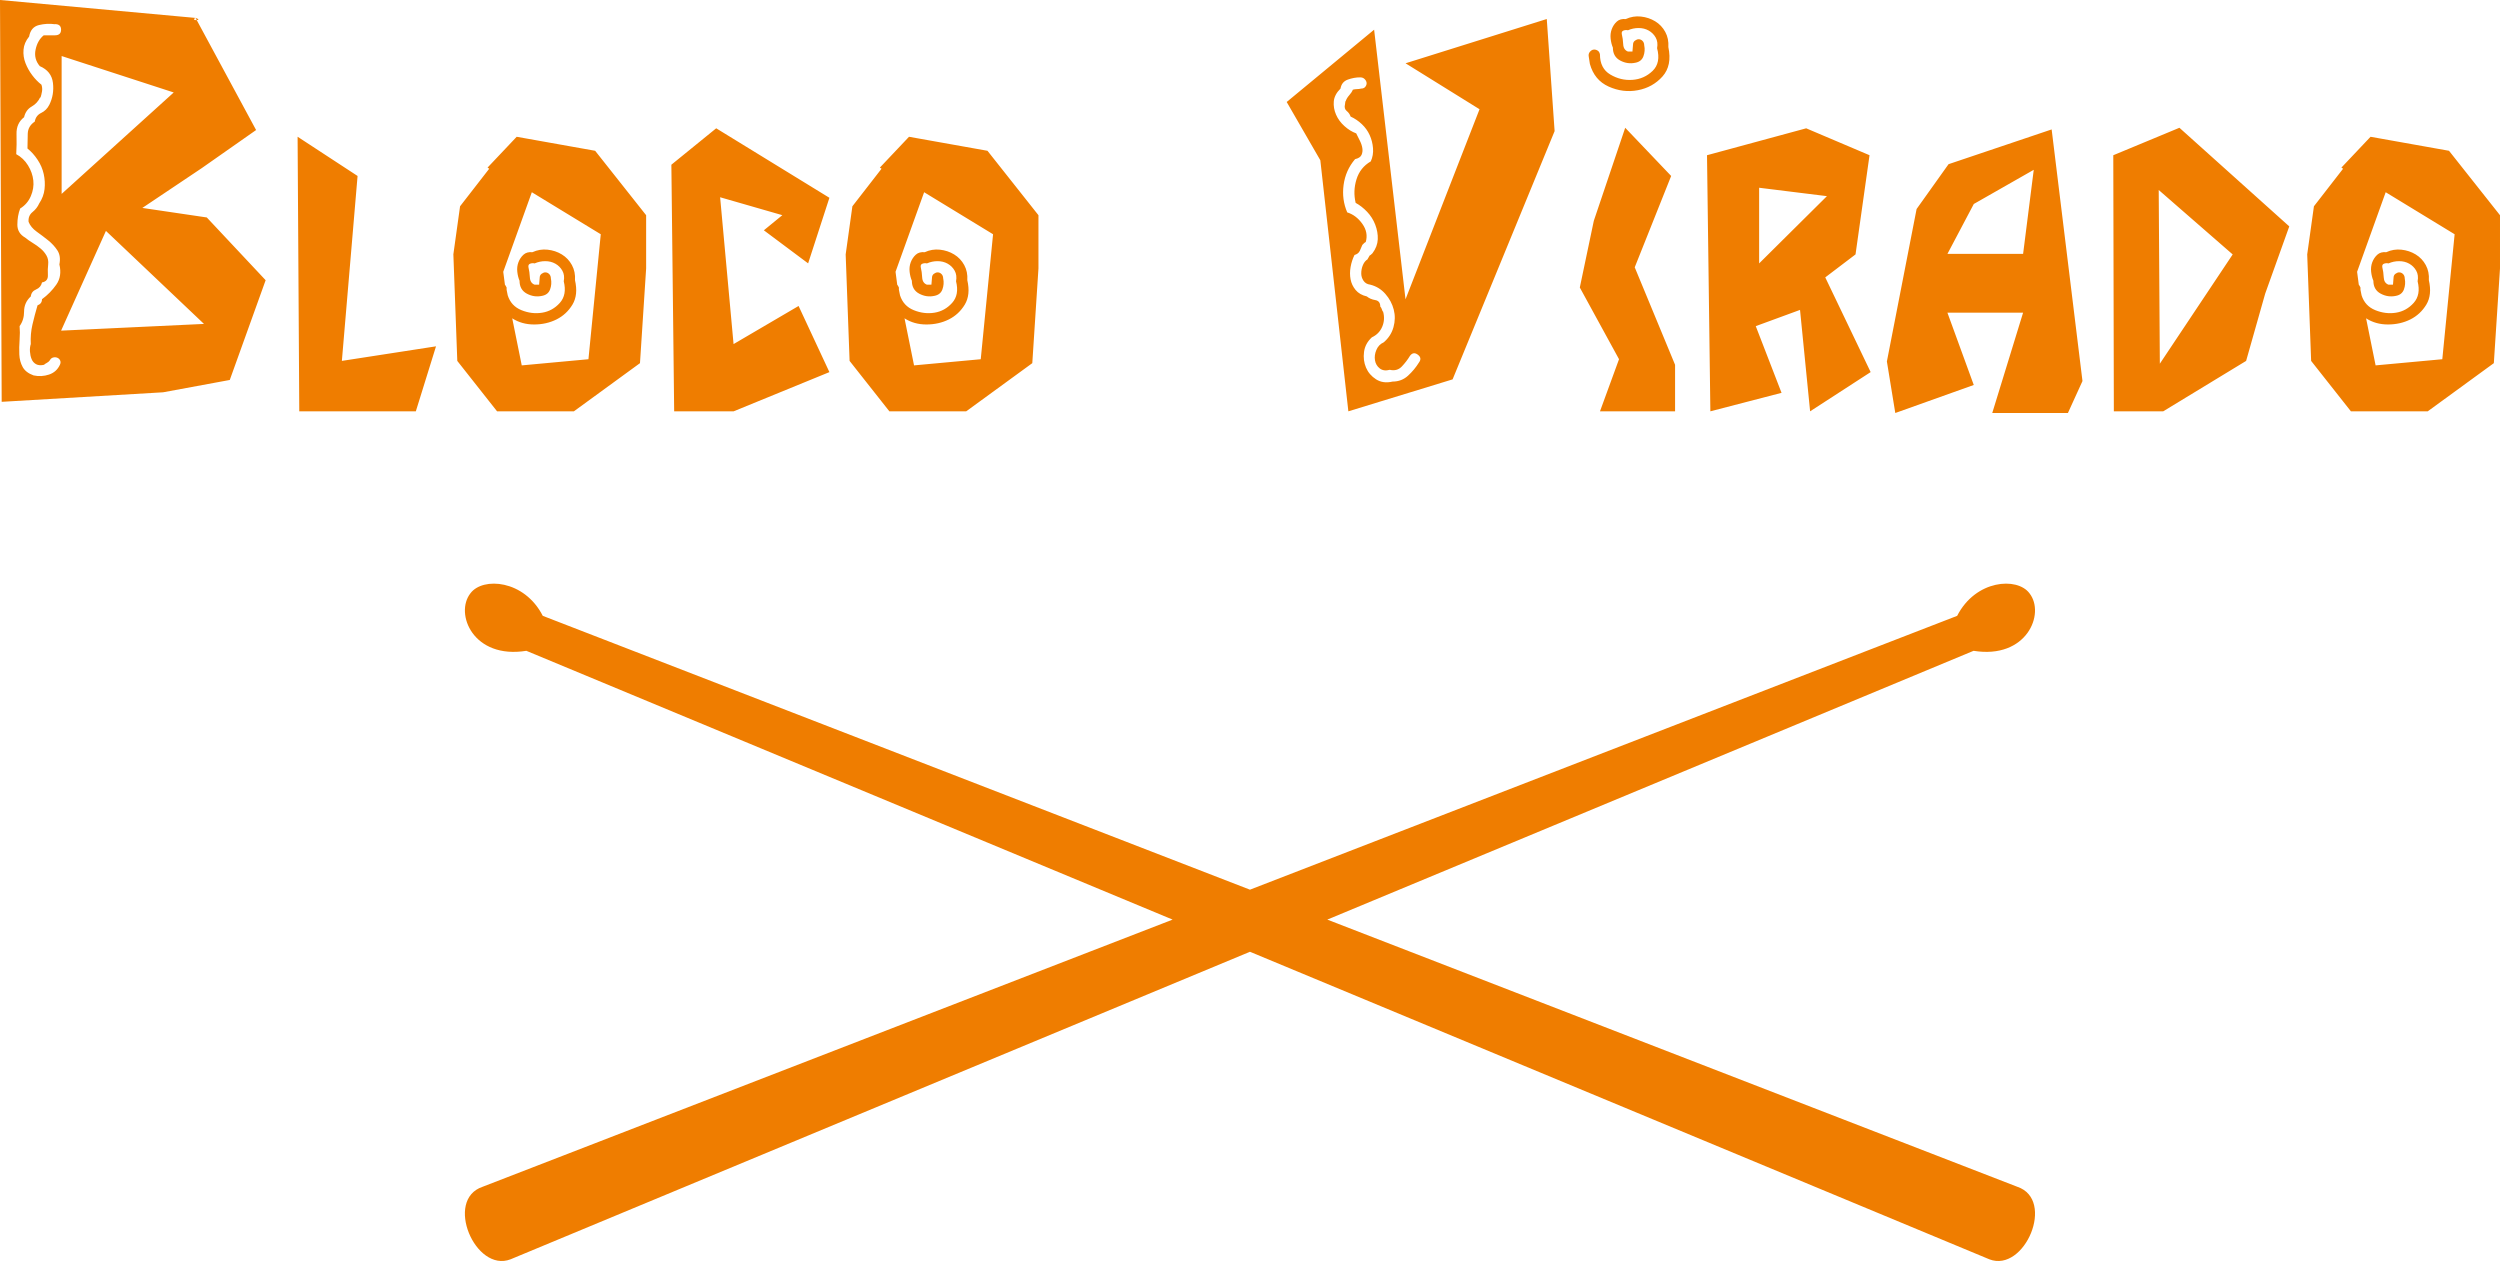
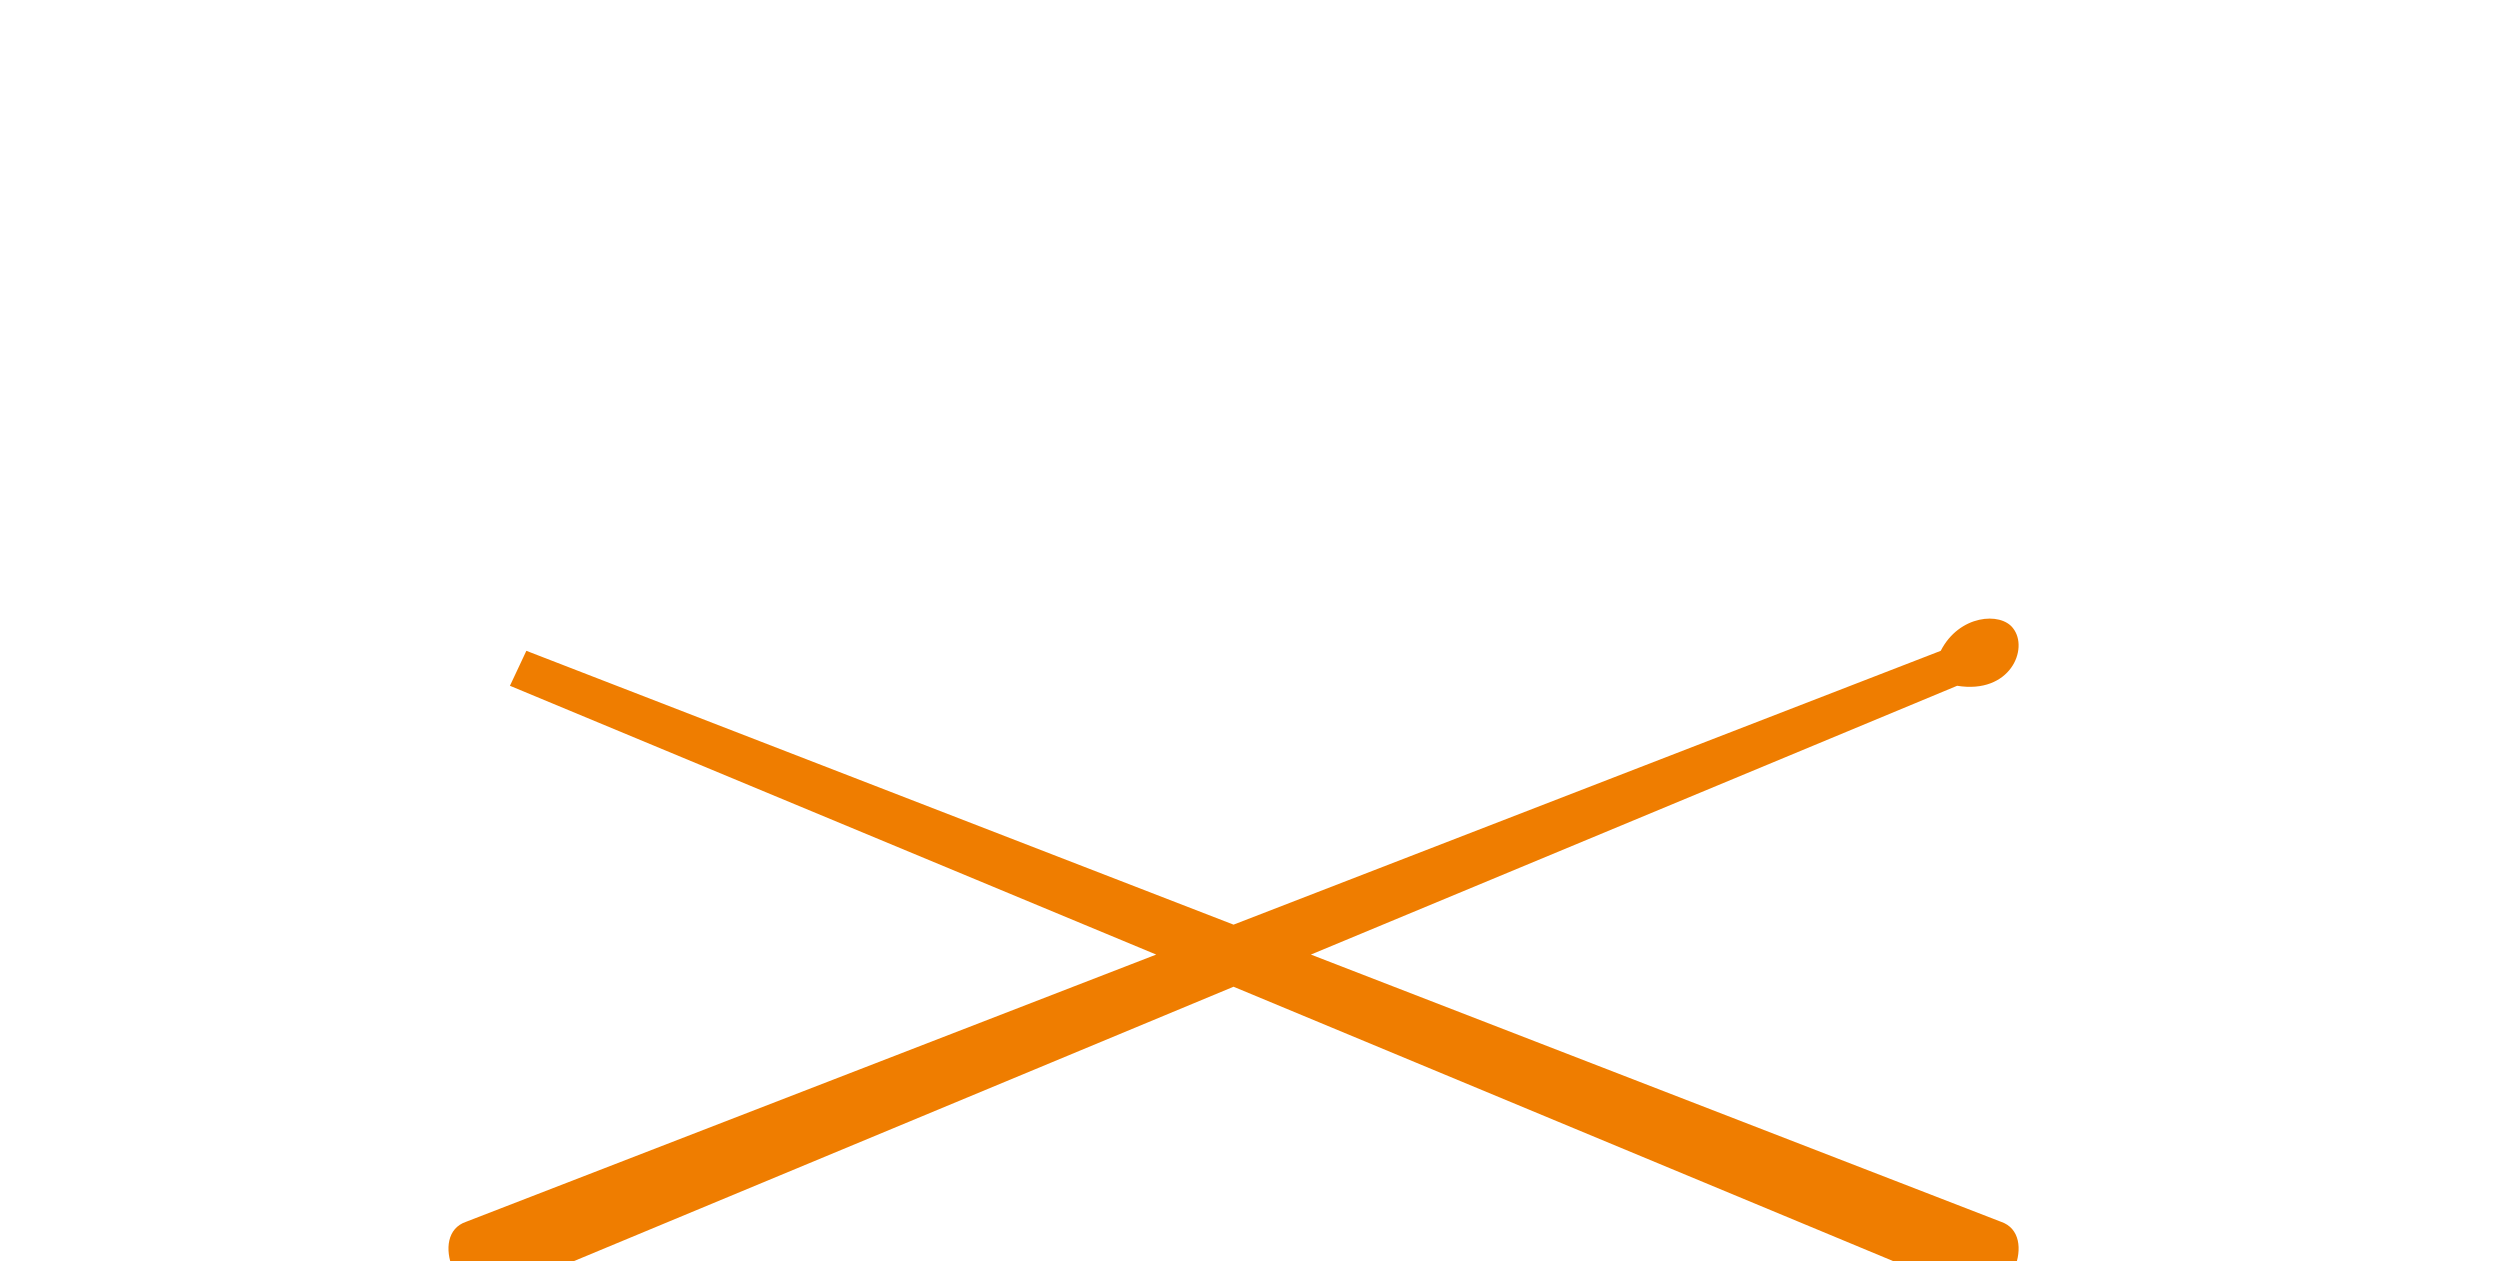
<svg xmlns="http://www.w3.org/2000/svg" id="Capa_1" data-name="Capa 1" viewBox="0 0 1160.47 585.36">
  <defs>
    <style>
      .cls-1, .cls-2 {
        fill: #ef7d00;
        stroke-width: 0px;
      }

      .cls-2 {
        fill-rule: evenodd;
      }
    </style>
  </defs>
-   <path class="cls-2" d="M244.33,302.1c-24.66,4-33.39-17.22-25.96-26.69,5.71-7.69,25.03-6.3,33.58,10.46l328.27,127.11,328.27-127.11c8.56-16.76,27.87-18.15,33.58-10.46,7.43,9.47-1.3,30.69-25.96,26.69l-299.99,124.77,320.3,124.02c17.89,6.02,3.37,40.02-12.97,33.67l-343.23-142.76-343.23,142.76c-16.34,6.34-30.86-27.66-12.97-33.67l320.3-124.02-299.99-124.77Z" />
-   <path class="cls-1" d="M1116.25,129.29c0-.87-.26-1.56-.78-2.08-.52-.52-1.13-.78-1.82-.78-.52,0-1.08.22-1.69.65-.61.43-.91,1.09-.91,1.95l-.26,3.12h-2.08c-1.39-.52-2.13-1.65-2.21-3.38-.09-1.73-.31-3.3-.65-4.68-.17-.87.09-1.43.78-1.69.69-.26,1.39-.3,2.08-.13,1.56-.7,3.21-1.04,4.94-1.04s3.3.39,4.68,1.17c1.39.78,2.47,1.87,3.25,3.25.78,1.39,1,3.04.65,4.94,1.04,4.16.43,7.5-1.82,10.01-2.25,2.51-4.99,4.03-8.19,4.55-3.21.52-6.42.13-9.63-1.17-3.21-1.3-5.33-3.6-6.37-6.89l-.52-2.6v-1.04c-.35-.7-.61-1.13-.78-1.3l-.78-5.98,13.27-36.94,32,19.51-5.72,58.01-30.96,2.86-4.42-21.85c2.95,1.91,6.33,2.86,10.14,2.86s7.28-.78,10.41-2.34c3.12-1.56,5.59-3.86,7.42-6.89,1.82-3.03,2.21-6.81,1.17-11.32.17-2.6-.3-4.94-1.43-7.02-1.13-2.08-2.69-3.73-4.68-4.94-2-1.22-4.21-1.95-6.64-2.21-2.43-.26-4.77.13-7.02,1.17-1.73-.17-3.12.22-4.16,1.17-1.04.95-1.82,2.13-2.34,3.51-.52,1.39-.69,2.86-.52,4.42.17,1.56.52,2.95,1.04,4.16,0,2.78,1.13,4.77,3.38,5.98,2.25,1.21,4.6,1.56,7.02,1.04,1.91-.35,3.17-1.34,3.77-2.99.61-1.65.73-3.34.39-5.07M1070.98,118.1l1.82,49.43,18.47,23.41h35.64l30.7-22.37,2.86-43.96v-24.71l-23.67-29.91-36.42-6.5-13.53,14.31.78.52-13.53,17.43-3.12,22.37ZM1036.39,118.1l-33.82,50.73-.52-80.64,34.34,29.92ZM981.23,190.94h22.89l38.5-23.41,8.85-31.22,11.18-31.22-50.99-45.78-30.7,12.75.26,118.88ZM916.2,94.69l27.84-15.87-4.94,39.02h-35.12l12.23-23.15ZM916.2,178.71l-12.23-33.56h35.12l-14.31,46.56h35.12l6.76-14.83-14.31-116.8-47.86,16.13-14.83,20.81-13.79,70.76,3.9,23.93,36.42-13.01ZM848.04,91.05l-31.47,31.22v-35.12l31.47,3.9ZM826.97,182.35l-11.97-30.96,20.55-7.54,4.68,47.08,28.1-18.21-21.07-43.96,14.05-10.67,6.5-46.04-29.4-12.49-46.04,12.49,1.56,118.88,33.04-8.58ZM763.24,21.07c.35,1.73.22,3.42-.39,5.07-.61,1.65-1.87,2.65-3.77,2.99-2.43.52-4.77.17-7.02-1.04-2.25-1.21-3.38-3.21-3.38-5.98-.52-1.22-.87-2.6-1.04-4.16-.17-1.56,0-3.04.52-4.42.52-1.39,1.3-2.56,2.34-3.51,1.04-.95,2.43-1.34,4.16-1.17,2.26-1.04,4.6-1.43,7.02-1.17,2.43.26,4.64,1,6.64,2.21,1.99,1.21,3.55,2.86,4.68,4.94,1.13,2.08,1.6,4.42,1.43,7.02,1.21,5.72.3,10.27-2.73,13.66-3.04,3.38-6.85,5.51-11.45,6.37-4.6.87-9.1.3-13.53-1.69-4.42-1.99-7.33-5.5-8.72-10.53l-.52-3.38c-.17-.87,0-1.6.52-2.21.52-.61,1.08-.95,1.69-1.04.61-.09,1.21.05,1.82.39.61.35,1,.95,1.17,1.82,0,4.34,1.6,7.46,4.81,9.36,3.21,1.91,6.63,2.73,10.27,2.47,3.64-.26,6.76-1.65,9.36-4.16,2.6-2.51,3.29-6.03,2.08-10.54.35-1.91.13-3.56-.65-4.94-.78-1.39-1.87-2.47-3.25-3.25-1.38-.78-2.95-1.17-4.68-1.17s-3.38.35-4.94,1.04c-.7-.17-1.39-.13-2.08.13-.69.26-.95.83-.78,1.69.35,1.39.57,2.95.65,4.68.09,1.73.82,2.86,2.21,3.38h2.08l.26-3.12c0-.87.3-1.52.91-1.95.61-.43,1.17-.65,1.69-.65.69,0,1.3.26,1.82.78.52.52.78,1.21.78,2.08ZM733.33,133.45l6.5-30.96,14.57-43.18,21.33,22.37-16.91,42.4,18.73,45.26v21.59h-34.86l8.84-24.19-18.21-33.3ZM633.17,112.9c.35-.35.61-.52.78-.52.87-2.95.35-5.77-1.56-8.46-1.91-2.69-4.25-4.46-7.02-5.33-1.73-3.99-2.3-8.24-1.69-12.75.61-4.51,2.38-8.5,5.33-11.97,1.56-.35,2.56-1,2.99-1.95.43-.95.57-1.99.39-3.12-.17-1.13-.56-2.3-1.17-3.51-.61-1.22-1.17-2.34-1.69-3.38-1.91-.69-3.73-1.82-5.46-3.38-1.74-1.56-3.04-3.34-3.9-5.33-.87-1.99-1.21-4.03-1.04-6.11.17-2.08,1.21-4.08,3.12-5.98.35-2.08,1.47-3.47,3.38-4.16,1.91-.69,3.82-1.04,5.73-1.04.87,0,1.56.26,2.08.78.52.52.82,1.08.91,1.69.09.61-.09,1.22-.52,1.82-.43.61-1.09.91-1.95.91-.69.17-1.39.26-2.08.26-.52,0-1.13.09-1.82.26-.35.87-.91,1.74-1.69,2.6-.78.87-1.35,1.82-1.69,2.86,0-.35-.04-.26-.13.26-.09.52-.13.87-.13,1.04-.35,1.39-.09,2.43.78,3.12.87.7,1.47,1.56,1.82,2.6,1.91.87,3.64,2.04,5.2,3.51,1.56,1.48,2.78,3.17,3.64,5.07.87,1.91,1.39,3.94,1.56,6.11.18,2.17-.17,4.21-1.04,6.12-3.3,1.91-5.5,4.68-6.63,8.32-1.13,3.64-1.26,7.28-.39,10.93,1.91,1.04,3.69,2.43,5.33,4.16,1.65,1.73,2.91,3.73,3.77,5.98.86,2.26,1.26,4.51,1.17,6.76-.09,2.26-.91,4.42-2.47,6.5-.7.7-1.13,1.04-1.3,1.04-.17.35-.35.65-.52.91-.17.26-.35.57-.52.91-.87.52-1.56,1.39-2.08,2.6-.52,1.21-.78,2.51-.78,3.9,0,1.22.35,2.34,1.04,3.38.69,1.04,1.73,1.65,3.12,1.82,2.78.69,5.12,2.12,7.02,4.29,1.91,2.17,3.21,4.6,3.9,7.28.69,2.69.65,5.42-.13,8.2-.78,2.78-2.3,5.12-4.55,7.02-1.56.69-2.69,1.86-3.38,3.51-.7,1.65-.91,3.25-.65,4.81.26,1.56.99,2.82,2.21,3.77,1.22.95,2.78,1.17,4.68.65,2.25.52,4.12,0,5.59-1.56,1.47-1.56,2.73-3.21,3.77-4.94,1.04-1.39,2.26-1.56,3.64-.52,1.39,1.04,1.56,2.25.52,3.64-1.39,2.25-3.08,4.29-5.07,6.11-2,1.82-4.38,2.73-7.16,2.73-2.95.69-5.5.35-7.67-1.04-2.17-1.39-3.73-3.21-4.68-5.46-.95-2.25-1.26-4.68-.91-7.28.35-2.6,1.56-4.86,3.64-6.76,2.25-1.04,3.86-2.69,4.81-4.94.95-2.26,1.08-4.6.39-7.02-.17,0-.35-.3-.52-.91-.18-.61-.44-1.08-.78-1.43,0-1.73-.78-2.73-2.34-2.99-1.56-.26-2.86-.82-3.9-1.69-2.25-.52-3.99-1.52-5.2-2.99-1.22-1.47-2-3.12-2.34-4.94-.35-1.82-.35-3.73,0-5.72.35-1.99.95-3.86,1.82-5.59,1.22-.35,2.04-1,2.47-1.95.43-.95.82-1.86,1.17-2.73l.78-.78ZM652.42,138.91l-14.57-125.13-40.58,33.56,15.61,27.05,13.01,116.54,48.39-14.83,47.35-115.24-3.64-52.03-65.55,20.55,34.34,21.33-9.63,24.71-24.71,63.47ZM437.81,129.29c0-.87-.26-1.56-.78-2.08-.52-.52-1.12-.78-1.82-.78-.52,0-1.08.22-1.69.65-.61.43-.91,1.09-.91,1.95l-.26,3.12h-2.08c-1.39-.52-2.12-1.65-2.21-3.38-.09-1.73-.3-3.3-.65-4.68-.18-.87.09-1.43.78-1.69.7-.26,1.39-.3,2.08-.13,1.56-.7,3.21-1.04,4.94-1.04s3.3.39,4.68,1.17c1.39.78,2.47,1.87,3.25,3.25.78,1.39.99,3.04.65,4.94,1.04,4.16.44,7.5-1.82,10.01-2.25,2.51-4.98,4.03-8.19,4.55-3.21.52-6.42.13-9.62-1.17-3.21-1.3-5.33-3.6-6.38-6.89l-.52-2.6v-1.04c-.35-.7-.61-1.13-.78-1.3l-.78-5.98,13.27-36.94,32,19.51-5.72,58.01-30.96,2.86-4.42-21.85c2.95,1.91,6.33,2.86,10.15,2.86s7.28-.78,10.41-2.34c3.12-1.56,5.59-3.86,7.42-6.89,1.82-3.03,2.21-6.81,1.17-11.32.17-2.6-.3-4.94-1.43-7.02-1.13-2.08-2.69-3.73-4.68-4.94-2-1.22-4.21-1.95-6.63-2.21-2.43-.26-4.77.13-7.02,1.17-1.73-.17-3.12.22-4.16,1.17-1.04.95-1.82,2.13-2.34,3.51-.52,1.39-.69,2.86-.52,4.42.17,1.56.52,2.95,1.04,4.16,0,2.78,1.13,4.77,3.38,5.98,2.26,1.21,4.6,1.56,7.02,1.04,1.91-.35,3.17-1.34,3.77-2.99.61-1.65.74-3.34.39-5.07ZM392.55,118.1l1.82,49.43,18.47,23.41h35.64l30.7-22.37,2.86-43.96v-24.71l-23.67-29.91-36.42-6.5-13.53,14.31.78.52-13.53,17.43-3.12,22.37ZM340.52,190.94l44.48-18.21-14.31-30.7-30.18,17.69-6.24-68.16,28.88,8.32-8.58,7.02,20.55,15.35,9.88-30.44-52.55-32.26-20.81,16.91,1.3,114.46h27.57ZM255.71,129.29c0-.87-.26-1.56-.78-2.08-.52-.52-1.13-.78-1.82-.78-.52,0-1.09.22-1.69.65-.61.43-.91,1.09-.91,1.95l-.26,3.12h-2.08c-1.39-.52-2.12-1.65-2.21-3.38-.09-1.73-.31-3.3-.65-4.68-.17-.87.09-1.43.78-1.69.69-.26,1.39-.3,2.08-.13,1.56-.7,3.21-1.04,4.94-1.04s3.29.39,4.68,1.17c1.39.78,2.47,1.87,3.25,3.25.78,1.39,1,3.04.65,4.94,1.04,4.16.43,7.5-1.82,10.01-2.26,2.51-4.99,4.03-8.2,4.55-3.21.52-6.42.13-9.62-1.17-3.21-1.3-5.33-3.6-6.37-6.89l-.52-2.6v-1.04c-.35-.7-.61-1.13-.78-1.3l-.78-5.98,13.27-36.94,32,19.51-5.72,58.01-30.96,2.86-4.42-21.85c2.95,1.91,6.33,2.86,10.14,2.86s7.28-.78,10.41-2.34c3.12-1.56,5.59-3.86,7.42-6.89,1.82-3.03,2.21-6.81,1.17-11.32.17-2.6-.3-4.94-1.43-7.02-1.13-2.08-2.69-3.73-4.68-4.94-1.99-1.22-4.21-1.95-6.63-2.21-2.43-.26-4.77.13-7.02,1.17-1.74-.17-3.12.22-4.16,1.17-1.04.95-1.82,2.13-2.34,3.51-.52,1.39-.7,2.86-.52,4.42.17,1.56.52,2.95,1.04,4.16,0,2.78,1.13,4.77,3.38,5.98,2.25,1.21,4.6,1.56,7.02,1.04,1.91-.35,3.16-1.34,3.77-2.99.61-1.65.73-3.34.39-5.07ZM210.45,118.1l1.82,49.43,18.47,23.41h35.64l30.69-22.37,2.86-43.96v-24.71l-23.67-29.91-36.42-6.5-13.53,14.31.78.52-13.53,17.43-3.12,22.37ZM138.91,190.94h54.11l9.37-30.18-43.7,6.76,7.29-85.84-27.84-18.21.78,127.47ZM25.49,11.19c1.91,0,2.86.87,2.86,2.6s-.96,2.6-2.86,2.6h-5.2c-1.91,1.56-3.17,3.77-3.77,6.63-.61,2.86.04,5.42,1.95,7.68,3.64,1.56,5.68,4.16,6.11,7.8.43,3.64-.13,7.02-1.69,10.15-.87,1.73-2.13,2.99-3.77,3.77-1.65.78-2.65,2.13-2.99,4.03-2.08,1.39-3.17,3.25-3.25,5.59-.09,2.34-.13,4.64-.13,6.89,1.74,1.39,3.3,3.12,4.68,5.2,1.39,2.08,2.34,4.29,2.86,6.63.52,2.34.65,4.68.39,7.02-.26,2.34-1.08,4.55-2.47,6.63-.69,1.56-1.73,2.91-3.12,4.03-1.39,1.13-1.99,2.65-1.82,4.55.7,1.74,1.95,3.25,3.77,4.55,1.82,1.3,3.6,2.65,5.33,4.03,1.73,1.39,3.16,2.95,4.29,4.68,1.12,1.73,1.43,3.9.91,6.5.87,3.64.39,6.77-1.43,9.37-1.82,2.6-4.03,4.86-6.64,6.76,0,1.39-.7,2.34-2.08,2.86-.87,2.95-1.65,5.9-2.34,8.85-.69,2.95-.95,5.98-.78,9.11-.35,1.04-.48,2.21-.39,3.51.09,1.3.34,2.47.78,3.51.43,1.04,1.13,1.82,2.08,2.34.95.52,2.21.61,3.77.26,0-.17.35-.43,1.04-.78.69-.35,1.21-.78,1.56-1.3.35-.69.87-1.13,1.56-1.3.69-.17,1.34-.13,1.95.13.6.26,1.04.7,1.3,1.3.26.61.21,1.26-.13,1.95-1.04,2.25-2.73,3.77-5.07,4.55-2.34.78-4.73.91-7.15.39-2.43-.87-4.12-2.17-5.07-3.9-.95-1.73-1.47-3.69-1.56-5.85-.09-2.17-.05-4.42.13-6.76.17-2.34.17-4.46,0-6.37,1.39-1.91,2.08-4.16,2.08-6.76,0-2.78,1.04-5.12,3.12-7.02.17-1.56,1-2.64,2.47-3.25,1.47-.61,2.38-1.69,2.73-3.25,1.91-.35,2.82-1.47,2.73-3.38-.09-1.91-.05-3.56.13-4.94.17-1.56-.09-2.95-.78-4.16-.7-1.22-1.6-2.3-2.73-3.25-1.13-.95-2.34-1.82-3.64-2.6-1.3-.78-2.47-1.61-3.51-2.47-2.43-1.39-3.64-3.38-3.64-5.98,0-2.78.44-5.29,1.3-7.54,2.26-1.39,3.9-3.3,4.94-5.72,1.04-2.43,1.43-4.86,1.17-7.28-.26-2.43-1.08-4.77-2.47-7.02-1.39-2.26-3.21-3.99-5.46-5.2.17-2.95.22-6.07.13-9.36-.09-3.3,1.08-5.9,3.51-7.8.52-2.25,1.69-3.9,3.51-4.94,1.82-1.04,3.16-2.51,4.03-4.42v.52c.35-1.04.61-2.08.78-3.12.17-1.04.09-2.08-.26-3.12-1.56-1.22-2.99-2.69-4.29-4.42-1.3-1.73-2.34-3.6-3.12-5.59-.78-1.99-1.09-4.07-.91-6.24.17-2.17,1.04-4.2,2.6-6.11.52-2.95,2.04-4.72,4.55-5.33,2.51-.61,4.98-.74,7.41-.39ZM94.69,150.36l-66.33,3.12,20.81-46.3,45.52,43.18ZM80.64,42.92l-52.03,47.09V26.01l52.03,16.91ZM90.78,8.32c1.04.35,1.47.61,1.3.78-.18.17-.52.26-1.04.26-.35,0-.65-.09-.91-.26-.26-.17-.05-.43.65-.78L0,0l.78,186.52,74.92-4.42,30.96-5.72,16.65-46.31-27.32-29.13-29.91-4.42,27.57-18.47,25.23-17.69-28.1-52.03Z" />
+   <path class="cls-2" d="M244.33,302.1l328.27,127.11,328.27-127.11c8.56-16.76,27.87-18.15,33.58-10.46,7.43,9.47-1.3,30.69-25.96,26.69l-299.99,124.77,320.3,124.02c17.89,6.02,3.37,40.02-12.97,33.67l-343.23-142.76-343.23,142.76c-16.34,6.34-30.86-27.66-12.97-33.67l320.3-124.02-299.99-124.77Z" />
</svg>